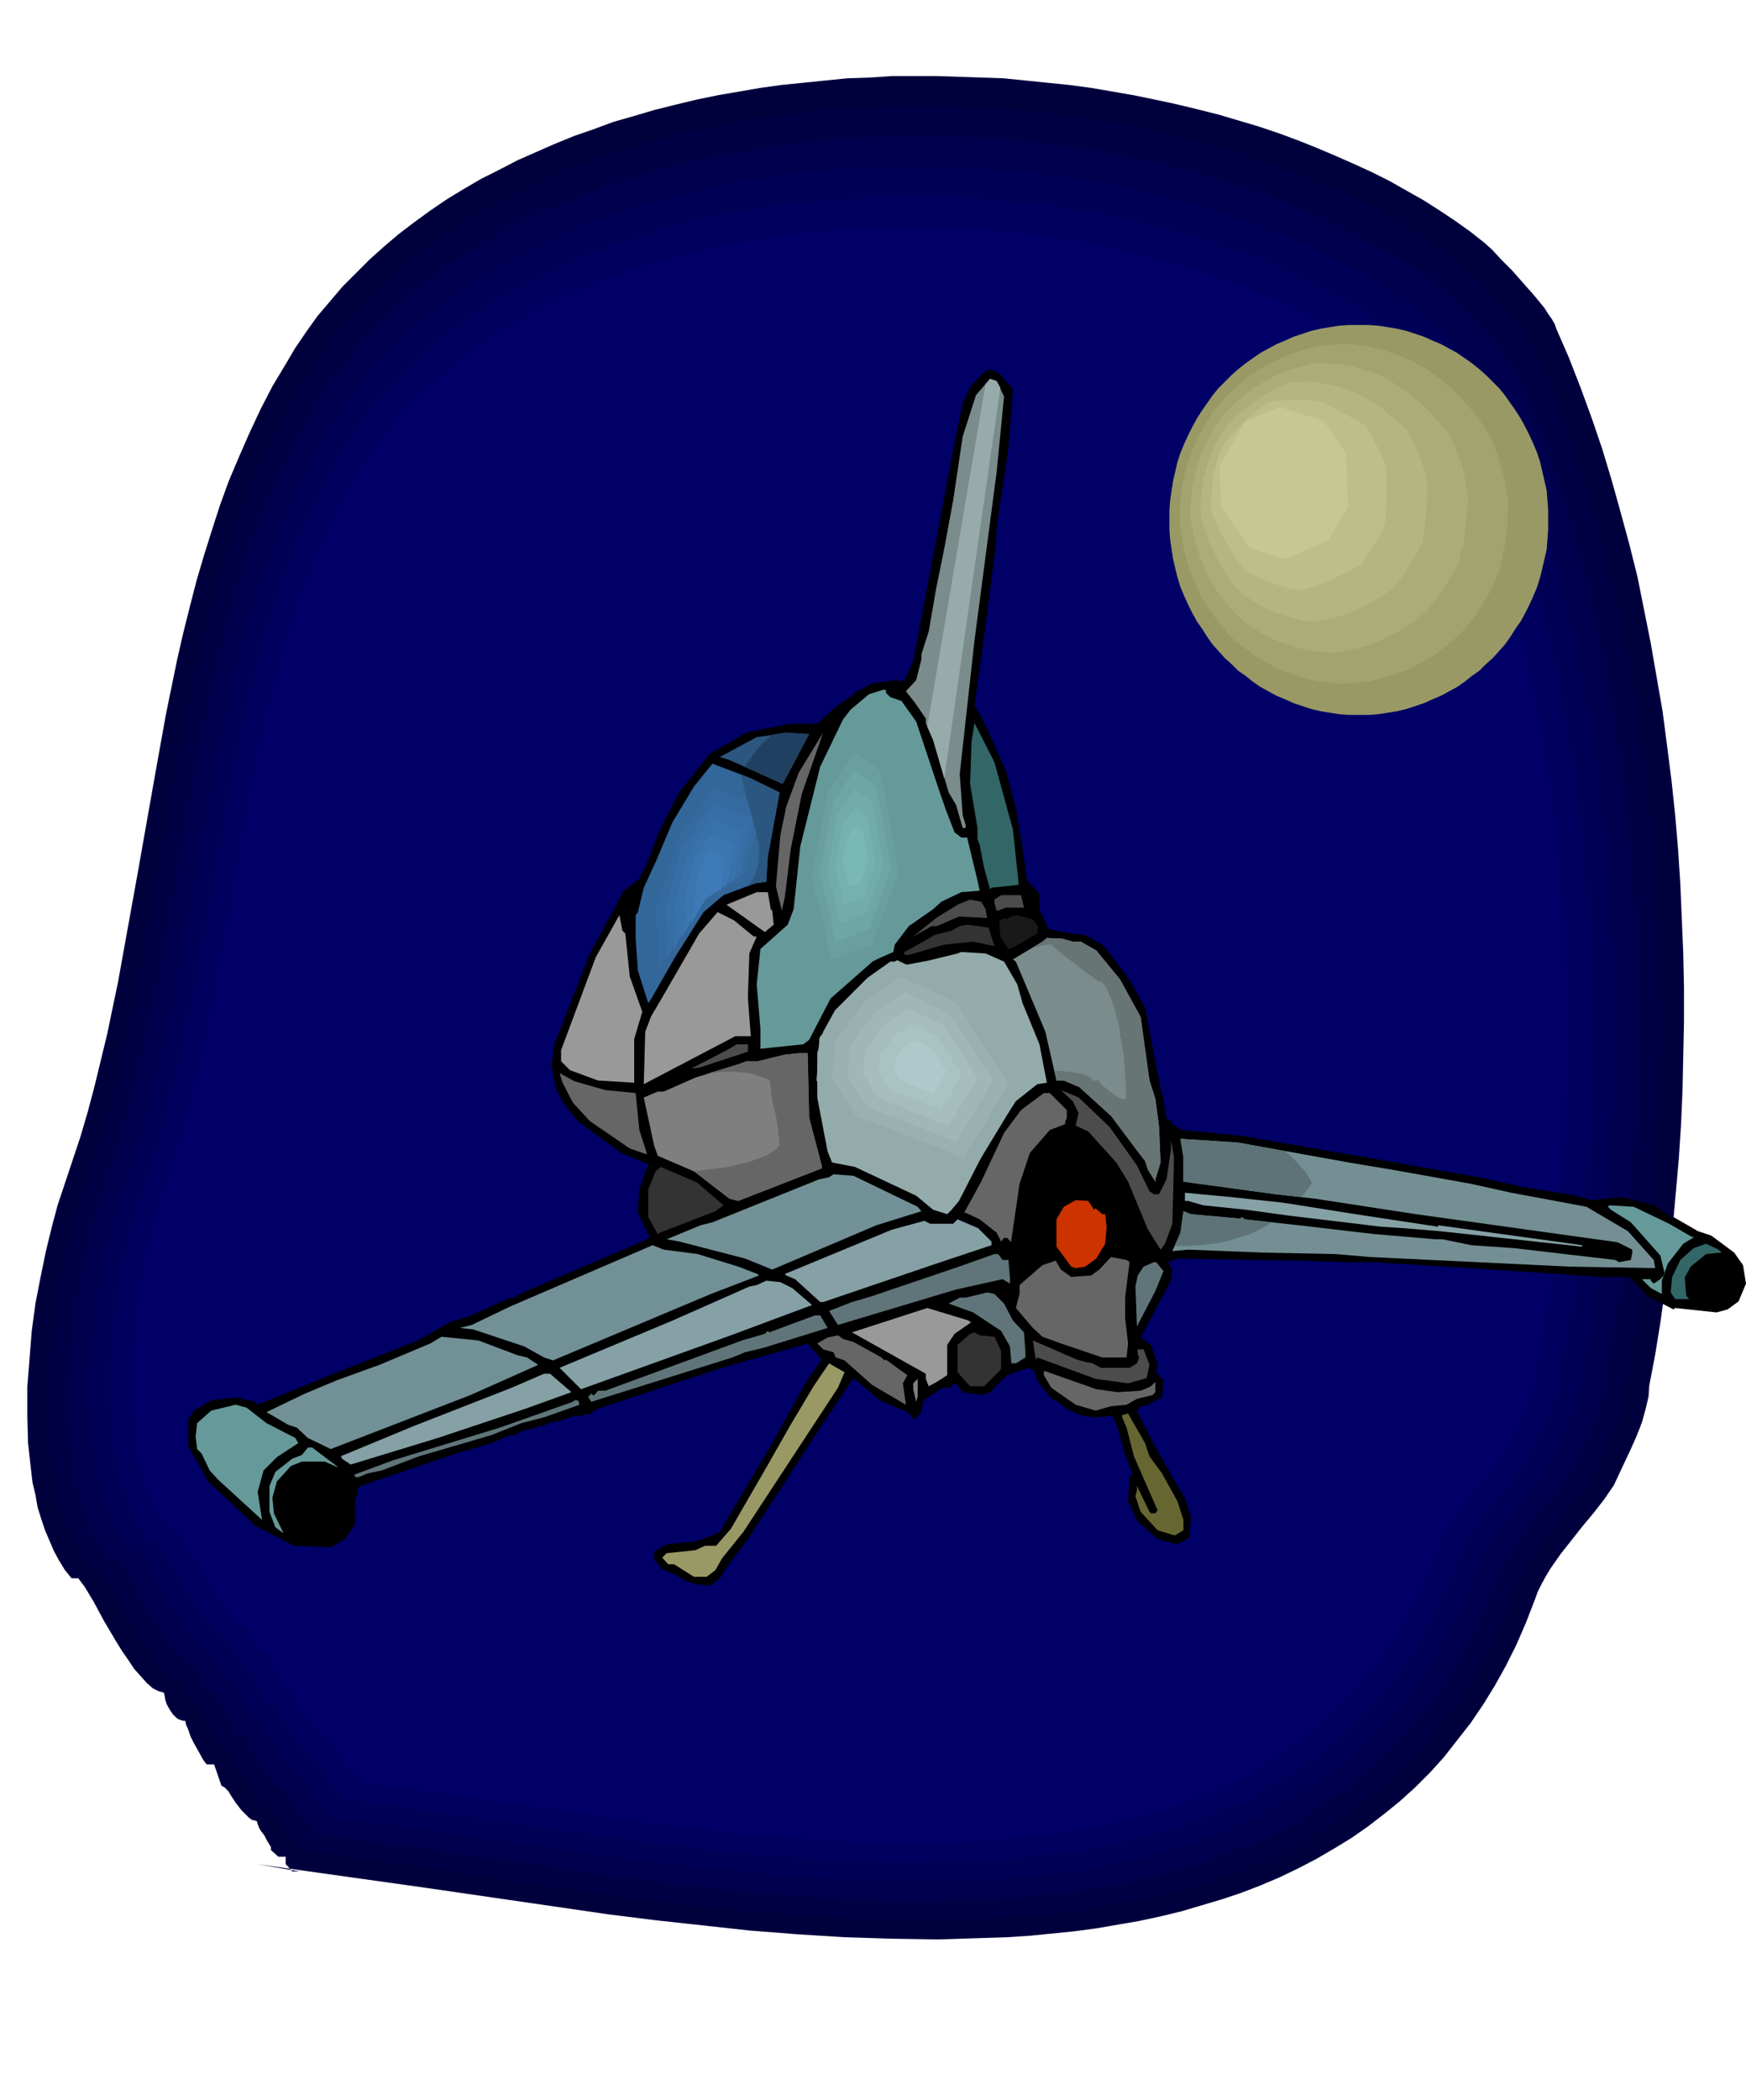
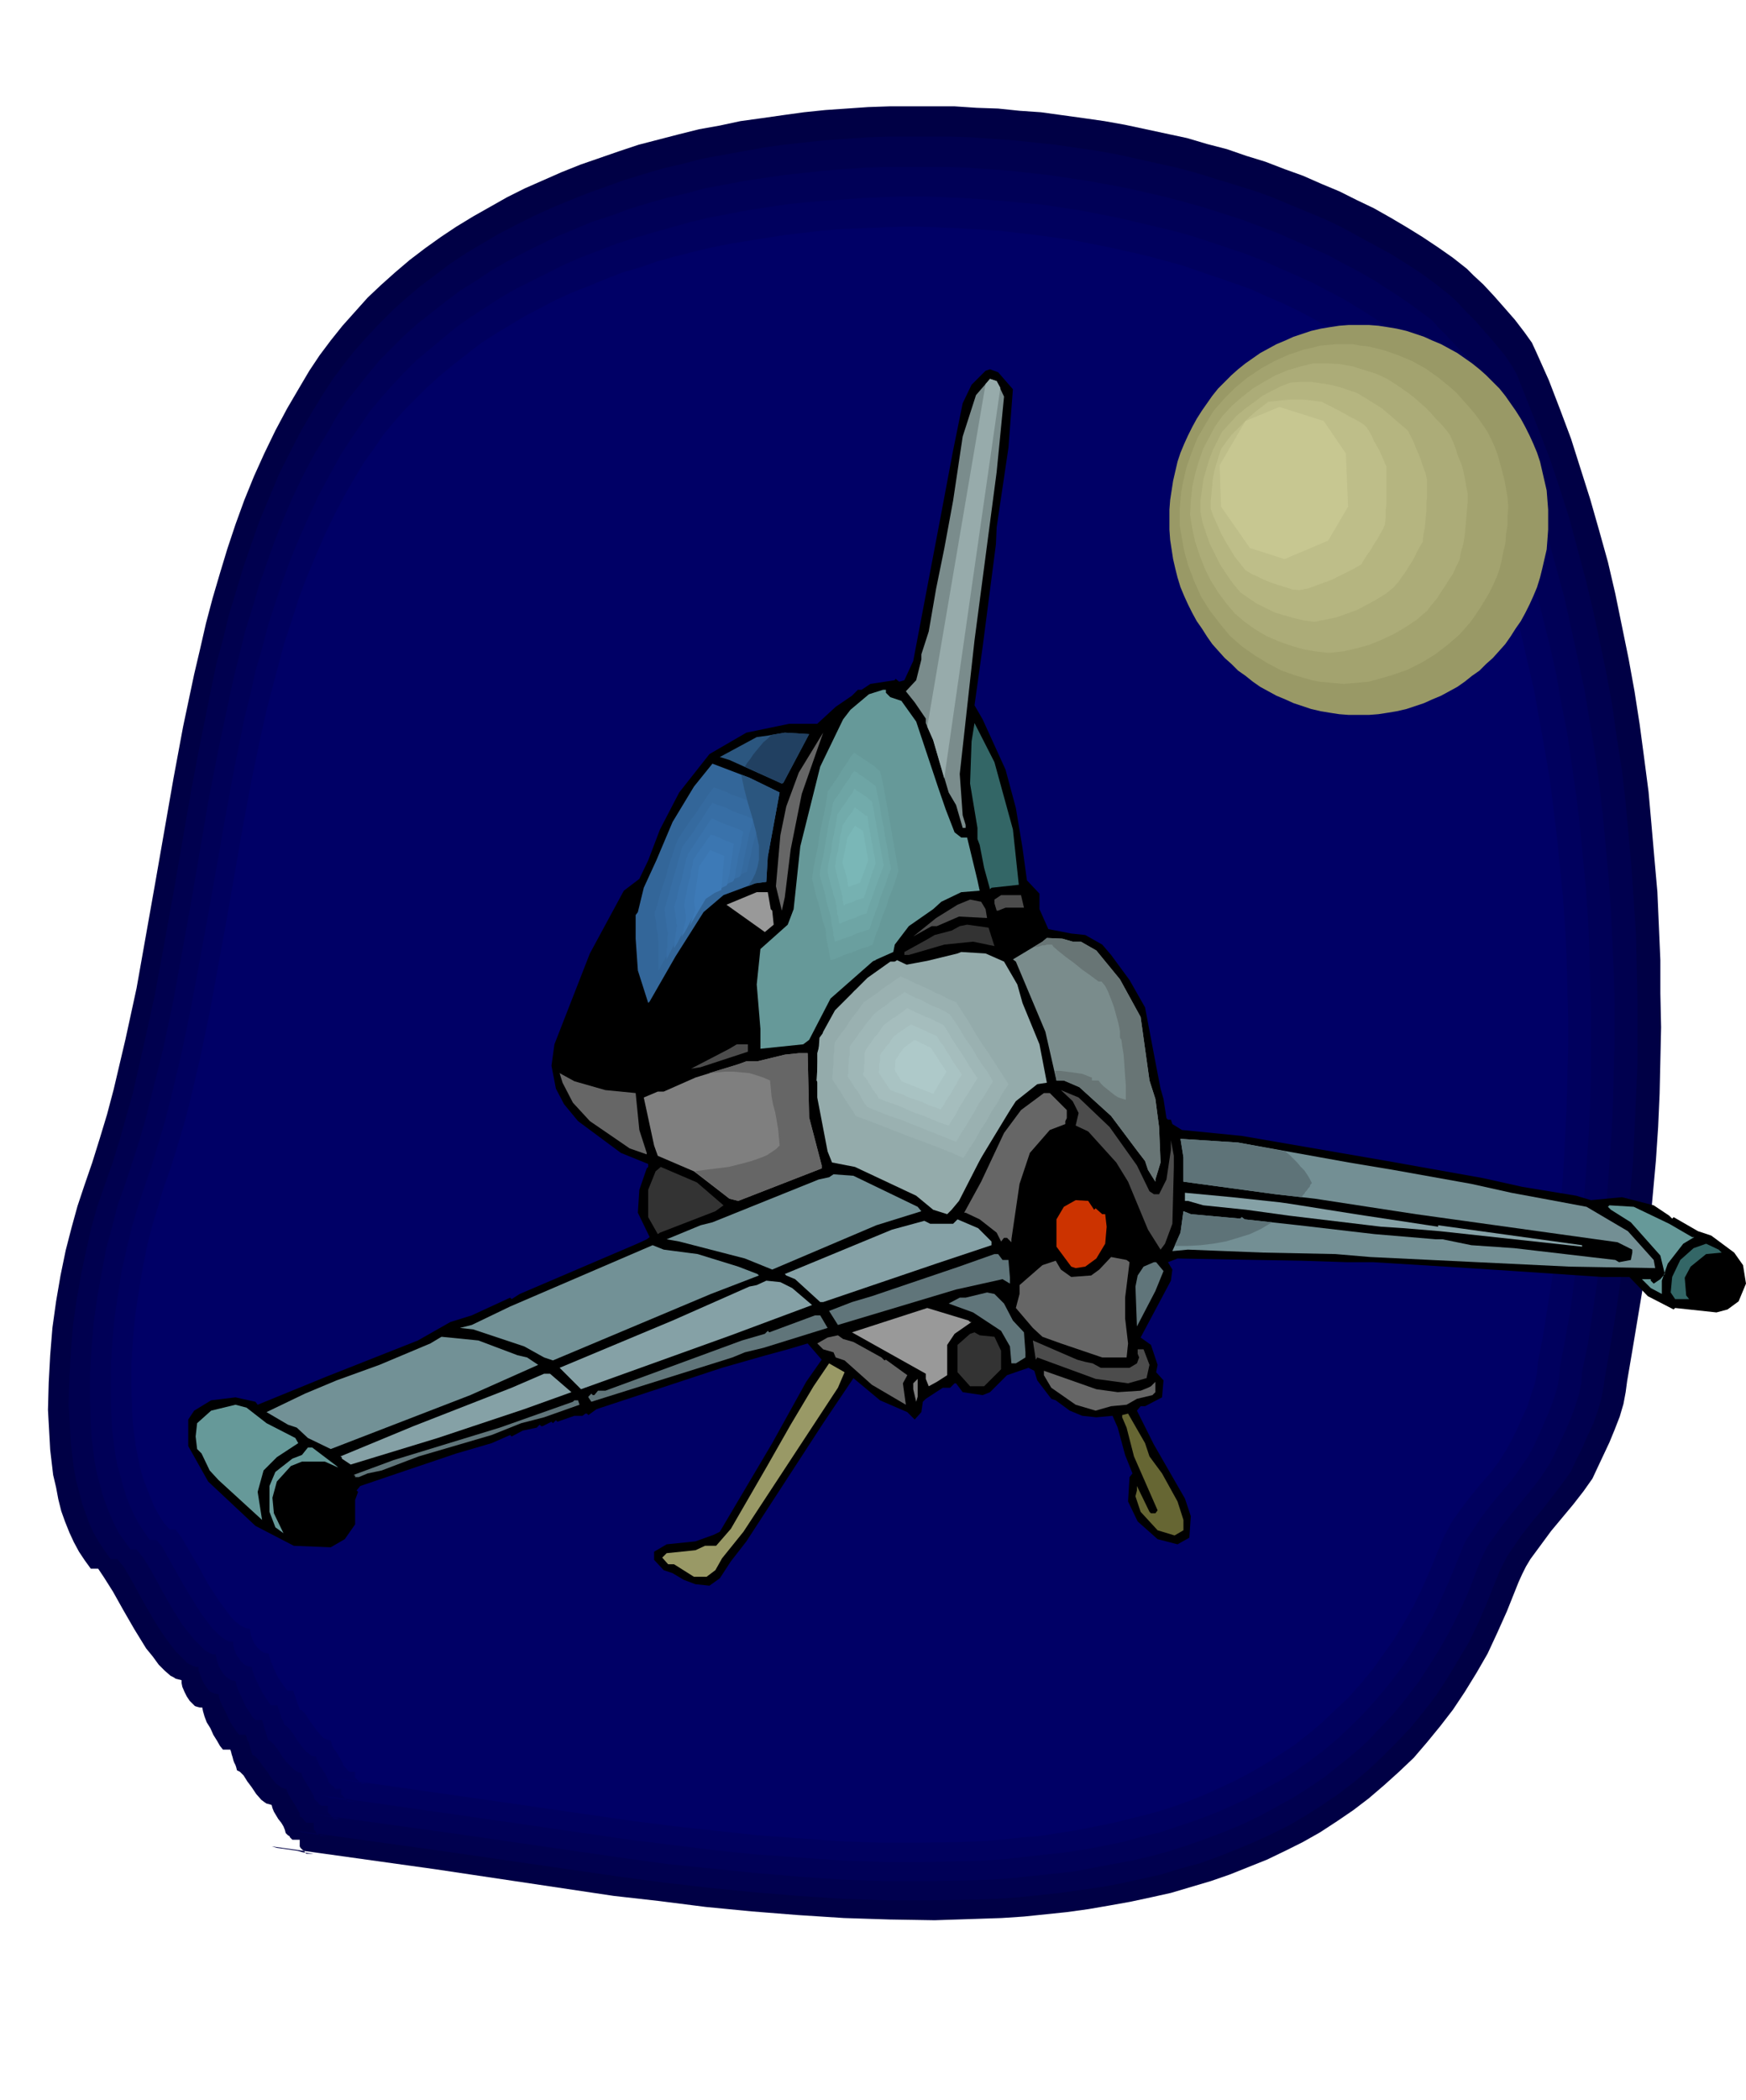
<svg xmlns="http://www.w3.org/2000/svg" width="7.877in" height="9.47in" fill-rule="evenodd" stroke-linecap="round" preserveAspectRatio="none" viewBox="0 0 2365 2843">
  <style>.pen1{stroke:none}.brush7{fill:#000}.brush8{fill:#7a8c8c}.brush9{fill:#699}.brush10{fill:#366}.brush11{fill:#2b567f}.brush12{fill:#666}.brush13{fill:#369}.brush14{fill:#999}.brush15{fill:#4c4c4c}.brush17{fill:#333}.brush18{fill:#94abab}.brush19{fill:#7f7f7f}.brush21{fill:#85a1a6}.brush23{fill:#60757a}.brush25{fill:#996}</style>
-   <path d="m348 2524 228 32 248 36 64 8 64 7 64 7 64 5 64 4 64 2 63 1 62-2 31-1 31-2 30-3 30-3 30-4 29-5 29-5 28-6 29-7 27-8 27-8 27-9 26-10 26-11 25-12 25-13 24-14 23-14 23-16 22-17 21-17 21-19 20-20 19-21 18-23 18-23 17-25 16-26 15-27 14-28 13-30 12-31 4-11 5-10 6-11 6-10 14-20 15-19 15-19 15-18 14-18 13-19 7-15 8-17 8-17 8-18 7-18 5-18 4-17 1-15 8-42 7-43 6-43 6-44 5-45 4-45 4-45 3-46 2-46 1-46 1-47v-47l-1-47-2-47-2-47-3-46-4-47-5-47-6-47-6-46-8-46-8-46-9-45-9-45-11-44-12-44-12-43-13-43-14-41-15-41-16-41-17-39-2-6-4-7-5-7-5-8-14-17-15-17-15-17-15-15-12-13-10-9-19-15-21-15-21-14-22-14-23-13-23-13-24-12-24-11-25-11-26-11-25-10-27-10-27-9-27-8-27-8-28-7-29-7-28-6-29-6-29-5-29-5-30-4-30-3-29-3-30-3-30-1-30-1-30-1h-61l-30 2-30 1-30 3-29 3-30 3-29 4-29 5-29 5-29 6-29 7-28 7-27 8-28 8-27 10-26 9-27 11-25 11-25 11-25 13-24 12-24 14-23 14-22 15-22 16-21 16-20 17-19 17-19 19-18 18-17 20-17 20-15 21-15 22-13 22-18 30-16 31-15 32-14 32-14 33-12 33-11 34-11 35-10 34-9 35-9 36-8 35-15 73-13 72-26 147-26 144-15 72-17 70-9 34-10 34-11 33-11 33-9 27-8 30-8 33-7 34-7 36-5 37-3 38-3 38v38l1 38 2 18 2 18 2 17 4 17 3 17 5 16 5 15 6 14 6 14 7 13 8 13 9 11h9l9 12 12 20 14 26 16 27 8 13 9 13 8 12 9 10 8 9 8 7 4 2 4 2 4 1 3 1 1 4 1 6 2 6 4 7 4 6 5 5 3 2 3 1 3 1h3l1 5 3 7 3 9 4 8 5 9 5 9 4 7 4 5h10l10 29 4 2 5 5 5 8 6 9 7 9 7 7 3 3 4 3 4 1 3 1 1 4 2 5 3 5 4 5 3 6 3 5 3 5v4l10 9h10v10l9 10h10l-58-10z" class="pen1" style="fill:#00003d" />
  <path d="m368 2500 222 31 241 36 62 7 63 8 62 6 63 5 62 4 62 2 61 1 61-2 30-1 30-2 29-3 29-3 29-4 29-5 28-5 28-6 27-6 27-8 27-8 26-9 25-10 25-10 25-12 24-12 23-13 23-15 22-15 21-16 21-18 20-18 20-19 18-21 18-22 17-22 16-24 16-26 15-26 13-28 13-29 12-30 4-10 5-11 5-10 6-10 14-19 14-19 15-18 15-18 14-18 12-17 7-15 8-17 8-17 7-17 7-18 5-17 3-16 2-15 7-41 7-42 7-42 5-43 5-43 4-44 4-44 3-45 2-45 1-45 1-45-1-46v-45l-2-46-2-46-4-45-4-46-4-45-6-46-6-45-7-45-8-44-9-44-9-44-10-43-12-43-12-42-13-41-13-41-15-40-15-39-17-38-6-13-10-14-13-17-14-16-15-17-14-15-13-12-9-9-19-15-20-14-21-14-21-13-22-13-23-13-23-11-24-12-24-10-25-11-25-9-26-10-26-8-26-9-27-7-27-8-28-6-28-6-28-6-28-5-28-4-29-4-29-4-29-2-29-3-29-1-30-2h-88l-29 1-29 2-29 2-29 3-29 4-28 4-29 4-28 6-28 5-28 7-27 7-27 7-27 9-26 9-26 9-25 10-25 11-25 11-24 12-23 13-23 13-23 14-21 14-21 15-21 16-20 17-19 17-18 17-17 19-17 19-16 20-15 20-14 21-13 22-17 29-16 30-15 31-14 31-13 32-12 33-11 33-10 33-10 34-9 34-8 35-8 34-15 71-13 70-25 143-25 141-15 69-16 68-9 34-10 33-10 32-11 32-9 27-8 29-8 31-7 34-6 35-5 36-3 37-2 37-1 37 2 36 1 18 2 17 2 17 4 17 3 16 4 16 5 14 6 15 6 13 7 13 8 12 8 11h10l8 12 12 19 14 25 15 26 8 13 8 13 9 11 8 11 8 8 8 7 4 2 3 2 4 1 4 1v4l1 5 3 7 3 6 4 6 5 5 2 2 3 1 4 1h3l1 5 2 7 3 8 5 8 4 9 5 8 4 7 4 5h10l1 3 1 4 1 3 1 4 1 3 2 4 1 3 1 4 4 2 5 5 5 8 6 8 6 9 7 8 4 3 3 2 4 1 3 1 1 4 2 5 3 5 3 5 4 5 3 5 2 5 1 4 1 1 1 1 1 1 2 1 1 2 1 1 1 1 1 1h10v9l1 2 1 1 1 1 1 1 2 1 1 2 1 1 1 1h10l-8-1-7-1-7-2-7-1-7-1-7-1-7-1-7-2z" class="pen1" style="fill:#000045" />
  <path d="m388 2477 216 30 235 34 60 8 61 7 60 6 61 5 61 4 60 2h60l59-1 29-1 29-2 29-3 28-3 28-4 28-4 27-5 27-6 27-6 26-8 26-7 25-9 25-10 24-10 24-11 24-12 22-13 22-14 22-15 21-16 20-17 19-18 19-19 18-19 18-22 17-22 15-23 15-25 15-25 13-27 12-28 12-30 4-10 5-10 5-10 6-9 13-19 14-18 15-18 14-18 13-17 12-17 7-15 8-16 7-16 8-17 6-17 5-17 3-16 2-14 7-40 7-41 6-41 5-41 5-43 4-42 4-43 2-43 2-44 2-44v-88l-1-45-1-44-3-45-3-44-4-45-4-44-5-44-7-44-6-43-8-44-9-43-9-42-10-42-11-41-11-41-13-41-13-39-15-39-15-38-15-38-6-11-10-15-13-16-14-16-14-16-14-14-12-13-9-8-19-15-19-14-20-13-21-13-22-12-22-12-22-12-23-11-24-10-24-10-24-10-25-9-26-8-26-8-26-8-26-7-27-6-27-6-27-6-28-5-28-4-27-4-29-3-28-3-28-2-28-2-29-1h-85l-29 1-28 2-29 2-28 3-28 3-28 4-27 5-28 5-27 5-27 7-26 6-27 8-26 8-25 9-25 9-25 10-24 10-24 11-24 12-23 12-22 13-22 13-21 14-20 15-20 15-19 16-19 17-17 17-17 18-17 19-15 19-15 20-13 20-13 21-17 29-15 29-15 30-13 31-13 31-11 31-11 32-10 33-10 33-8 33-9 33-7 34-14 69-13 68-24 139-25 137-15 68-15 66-9 32-9 32-10 32-11 31-9 26-8 28-7 31-7 33-6 34-5 35-3 36-2 36-1 36 2 35 1 17 2 17 2 17 3 16 4 15 4 16 5 14 5 14 6 13 7 12 8 12 8 11h9l9 11 11 19 13 24 15 26 8 13 8 12 8 11 8 10 8 8 7 7 4 2 4 2 3 1h4v5l2 5 2 6 3 6 4 6 4 5 6 3 6 1 1 5 2 6 4 8 4 8 4 9 5 8 4 6 4 5h9l1 3 1 4 2 3 1 4 1 3 1 4 1 3 1 3 4 2 5 6 5 7 6 8 6 9 6 7 4 3 3 2 4 2h3l1 4 2 4 3 5 3 5 4 6 2 4 3 5v4l1 1 2 1 1 1 1 1 1 2 1 1 1 1 1 1h10v9l1 1 1 1 1 2 1 1 1 1 2 1 1 1 1 1h9l-7-1-7-1-7-1-7-1-6-1-7-2-7-1-7-1z" class="pen1" style="fill:#00004f" />
  <path d="m408 2454 210 29 228 33 59 8 59 6 59 6 59 5 59 4 58 2h58l58-1 28-1 28-2 28-3 28-3 27-3 27-5 26-5 27-5 26-6 25-7 25-8 25-9 24-9 24-10 23-11 22-12 22-12 22-14 21-14 20-16 20-16 19-17 18-19 18-19 17-21 16-21 15-23 15-24 14-25 13-26 12-27 11-29 4-10 4-9 5-10 6-9 13-18 14-18 14-17 14-17 13-17 11-17 7-14 7-15 8-17 7-16 6-17 5-16 3-15 1-15 8-38 6-40 6-40 5-40 5-41 4-41 3-42 3-42 2-43 1-42 1-43v-43l-1-44-2-43-2-43-3-43-4-43-4-43-5-43-6-43-7-42-7-42-9-42-9-41-9-41-11-40-11-40-12-39-13-39-14-37-15-37-15-37-6-11-9-14-13-16-13-16-15-15-13-14-12-12-8-9-19-14-18-13-20-13-20-13-21-12-21-11-22-12-23-10-23-10-23-10-24-9-24-9-25-8-25-8-25-7-26-7-26-6-26-6-27-5-27-5-27-4-27-4-27-3-27-3-28-2-28-2-27-1h-83l-28 1-28 2-27 2-27 3-28 3-27 4-27 4-26 5-27 5-26 7-26 6-25 7-26 8-24 9-25 8-24 10-24 10-23 11-22 11-23 12-21 12-21 14-21 13-20 15-19 15-19 15-18 16-17 17-17 17-15 18-15 19-15 19-13 20-12 21-17 28-15 28-14 29-13 30-12 30-11 31-11 31-9 31-10 32-8 33-8 32-7 33-14 66-13 67-23 135-24 133-14 66-16 64-8 32-9 31-10 31-10 30-9 25-7 28-8 29-6 32-6 33-5 35-3 35-2 35v35l1 34 1 17 2 16 2 16 3 16 4 15 4 15 5 14 5 13 6 13 6 12 8 11 8 11h8l9 11 11 18 13 24 14 25 15 24 16 20 8 8 7 7 4 2 3 2 4 1h3l1 4 1 5 2 6 3 6 4 6 4 4 6 4 6 1 1 4 2 7 3 7 4 8 4 9 5 7 4 7 4 4h9l1 3 1 4 1 3 1 3 1 4 1 3 1 3 1 4 4 2 5 5 5 7 5 8 6 8 7 7 3 3 3 2 4 2h3l1 4 2 4 3 5 3 5 3 5 3 5 2 4 1 4 1 1 1 1 1 1 1 1 1 1 1 2 2 1 1 1h9v9l1 1 1 1 1 1 1 1 1 1 1 1 1 1 1 2h9l-6-2-7-1-7-1-6-1-7-1-7-1-6-1-7-1z" class="pen1" style="fill:#000057" />
  <path d="m428 2430 204 29 221 32 57 7 57 7 58 6 57 4 57 4 57 2h57l55-1 28-1 27-2 27-3 27-3 27-3 26-4 26-5 25-5 25-7 25-6 24-8 24-8 24-9 23-10 22-10 22-12 22-12 21-13 20-14 20-15 19-16 18-17 18-18 17-19 16-19 16-21 15-22 14-24 14-24 12-25 12-27 11-27 4-10 4-10 5-9 6-9 12-18 13-17 14-17 14-16 12-17 11-16 7-13 7-15 7-16 7-16 6-16 5-16 3-15 1-14 7-37 7-39 5-38 6-40 4-39 4-41 3-40 3-41 2-41 1-42v-83l-1-42-1-42-2-42-3-42-4-42-4-42-5-41-6-42-6-41-8-41-7-40-9-40-10-40-10-39-11-39-12-38-12-37-14-37-14-36-15-35-5-11-10-14-12-15-13-15-14-15-13-14-11-11-8-9-18-13-19-13-19-13-19-12-20-12-21-11-21-11-22-10-23-10-22-10-23-9-24-8-24-8-24-8-25-7-25-6-51-12-51-10-53-8-53-5-27-2-27-2-27-1-26-1h-27l-27 1-27 1-27 2-27 2-26 2-27 3-26 4-26 4-26 5-26 5-25 6-25 7-25 7-24 7-25 8-23 9-24 9-23 10-22 11-22 11-22 11-21 12-20 13-20 13-20 14-18 15-18 15-18 15-17 17-16 17-15 17-15 18-13 19-13 19-13 20-15 27-15 28-13 28-13 29-12 29-11 30-10 30-10 31-8 31-9 31-7 32-8 32-13 64-12 65-23 131-24 130-13 63-15 63-8 31-9 30-9 30-10 29-8 24-8 27-7 29-7 31-5 32-5 33-3 34-2 34v34l1 33 1 17 2 16 2 15 3 16 4 14 4 15 4 13 5 13 6 13 6 11 7 11 8 11h9l8 10 10 18 13 23 14 24 15 24 15 20 8 8 7 6 7 4 7 1v4l1 5 2 6 3 5 4 6 4 4 5 3 6 1 1 5 2 6 3 7 4 8 4 8 5 8 4 6 3 4h9l1 4 1 3 1 3 1 3 1 4 2 3 1 3 1 3 3 2 5 5 5 7 5 8 6 8 6 7 3 2 3 3 4 1h3l1 4 2 4 2 5 4 5 3 5 2 4 2 4 1 4 1 1 1 1 1 1 1 1 2 1 1 1 1 2 1 1h8v8l2 1 1 1 1 2 1 1 1 1 1 1 1 1 1 1h9l-7-1-6-1-7-1-6-1-7-1-6-2-7-1-6-1z" class="pen1" style="fill:#00005e" />
  <path d="m448 2407 197 28 215 31 56 7 55 6 56 6 56 4 55 4 55 2h55l54-1 27-1 26-2 27-3 26-2 25-4 26-4 25-5 25-5 24-6 24-6 24-7 23-8 23-9 22-10 22-10 21-11 21-12 20-13 20-13 19-15 18-15 18-17 18-17 16-18 16-19 15-21 15-21 14-23 13-23 12-25 11-25 11-27 4-10 4-9 5-9 5-9 12-17 13-17 13-16 14-16 12-16 10-16 7-13 7-14 7-16 7-15 5-16 5-15 3-15 1-13 7-36 6-38 6-37 5-38 4-39 4-39 3-39 2-40 2-40 1-40 1-41v-40l-1-41-1-41-2-40-3-41-4-41-4-40-5-41-5-40-7-40-7-39-7-39-9-39-9-39-10-38-11-37-11-37-12-36-13-36-14-35-15-34-5-11-9-13-12-15-13-15-13-14-13-14-11-11-8-8-17-13-18-13-18-12-19-12-20-11-20-11-21-11-21-10-21-9-22-10-23-8-23-8-47-16-48-13-49-11-50-10-51-7-52-6-52-3-52-2h-26l-26 1-26 1-26 1-26 2-26 3-26 3-25 4-25 4-25 4-25 5-25 6-24 6-25 7-23 8-24 7-23 9-22 9-23 9-22 10-21 11-21 11-20 12-20 12-20 13-18 14-18 14-18 15-17 15-16 16-16 16-15 17-14 17-13 19-13 18-12 20-15 26-14 27-13 27-12 28-12 29-11 29-9 29-10 30-8 30-8 30-8 31-7 31-13 62-12 64-22 126-23 126-13 62-14 60-8 30-9 30-9 29-10 28-7 24-8 26-7 28-6 30-5 31-5 32-3 33-2 33v33l1 32 1 16 2 16 2 15 3 14 3 15 4 14 5 13 5 13 5 12 6 11 7 11 8 9h8l8 11 10 17 13 22 13 24 15 23 14 19 7 8 8 6 6 3 7 2v3l1 5 2 6 3 6 4 5 4 4 5 3 6 1 1 4 2 6 3 8 3 7 4 8 5 7 4 6 3 4h8l9 26 3 1 5 5 4 7 6 8 5 7 6 7 3 3 4 2 3 1 3 1 1 3 1 4 3 5 3 4 3 5 3 5 2 4 1 3 8 9h8v8l9 8h8l-50-8z" class="pen1" style="fill:#006" />
  <path d="m1372 527-6 79-16 108-1 23-18 139-11 79 11 19 31 68 14 52 9 54 6 44 17 18v21l12 27 31 6 19 2 23 13 12 14 25 34 21 37 15 79 6 31 4 14 4 26 2 2h4l2 6 13 8 81 8 197 34 129 23 54 12 73 12 20 6 42-4 43 11 21 14 4 4 2-2 33 19 18 6 31 23 12 17 4 25-10 24-15 11-15 4-56-6-2 2-35-18-25-26h-37l-119-8-93-6-98-6h-35l-62-2-58-1-110-2-13 5 6 10-2 15-41 77 14 10 9 27-2 10 10 11-2 23-23 12h-6l-5 6 23 46 42 73 8 24-2 29-16 9-27-7-27-24-13-27 2-33 4-5-10-25-10-37-7-16-22 2-19-2-17-7-19-14-6-2-19-25-4-13-8-4-29 10-23 23-10 4-27-4-9-12h-2l-6 6h-10l-23 15-4 4-2 14-9 10-10-10-37-16-36-30-41 61-104 160-21 27-15 23-14 10-19-2-16-6-15-9-12-4-13-14v-11l17-10 39-4 25-9 8-4 71-120 46-83 21-30-19-22-27 8-33 9-56 16-170 56-11 8-2-2h-2l-4 3h-11l-23 8-2-2-4 4-2-2-12 6h-2l-2-2-4 4-19 4-15 8-2-2-25 11-48 14-74 25-56 19-5 6 2 2-4 11v33l-14 20-19 11-50-2-52-27-64-60-27-48v-36l8-12 23-14 33-4 27 6 3 4 93-38 124-49 44-25 29-9 52-24 2 2 11-7 159-68 13-6 4-3-16-33 2-31 10-29 2-2v-4l-37-15-58-43-19-23-11-21-6-31 4-29 48-123 46-85 21-16 12-25 16-42 26-50 41-52 50-29 58-12h38l25-23 22-15 8-8h5l12-8 33-5 1-2 5 4 7-2 12-26 38-200 16-85 13-64 12-25 19-19 6-2 11 4 20 23z" class="pen1 brush7" />
  <path d="m1360 537-10 102-30 228-20 181 4 56 4 13v4h-4l-9-31-10-17-21-71-10-23v-6l-15-22-12-15 14-15 7-28v-7l10-31 10-58 11-54 12-65 13-87 18-56 19-22 9 3 10 21z" class="pen1 brush8" />
  <path d="m1200 938 6 6 15 5 20 28 30 90 10 29 12 31 9 7h8l14 58 3 14-25 2-27 13-11 10-33 23-19 25-2 10-27 12-58 51-29 56-8 6-58 6v-27l-5-60 5-48 37-33 8-21 9-85 10-40 17-68 31-64 10-13 25-21 19-6h4v4z" class="pen1 brush9" />
  <path d="m1372 1123 8 75-37 4-2 2-8-29-6-31-3-8v-15l-10-60 2-57 4-25 27 53 25 91z" class="pen1 brush10" />
  <path d="m1061 1060-2 1-71-32-13-4 50-27 15-2 23-4 33 2-35 66z" class="pen1 brush11" />
  <path d="m1071 1150-8 65-4 18-8-33 6-69 8-39 17-46 33-54-29 83-15 75z" class="pen1 brush12" />
  <path d="m1056 1073-16 87-2 34-15 2-43 16-27 23-38 60-35 61-2 2-14-44-3-43v-32l3-4 8-33 17-37 22-52 29-48 25-31 50 19 41 20z" class="pen1 brush13" />
  <path d="m1044 1231 2 2 2 19-12 10-52-37 41-17h15l4 23z" class="pen1 brush14" />
  <path d="M1387 1229h-25l-10 4h-2l-3-10v-5l9-6h27l4 17zm-52 2 2 12-38-2-30 13h-7l-25 14 31-25 29-18 17-7 15 3 6 10z" class="pen1 brush15" />
-   <path d="m847 1264 6 58 17 48-11 37v59l-49-3-38-14-12-12v-15l47-126 32-57 4 21 4 4zm174 4h4l-10 23-2 60 4 52h-21l-124 65 2-71 8-21 13-22 52-90 25-29 22 11 27 22z" class="pen1 brush14" />
-   <path d="m1406 1254-1 10-33 19-6 2-10-15-2-10v-14l8-3 2 2 4-4 10-2 21 6 7 9z" class="pen1" style="fill:#191919" />
  <path d="m1347 1281-29-6-39 4-48 14h-6v-4l29-16 12-7 23-6 11-6 10-2 29 4 8 25z" class="pen1 brush17" />
  <path d="M1453 1275h11l21 12 32 39 28 51 12 86 8 25 5 38 2 48-7 23v3l-10-16-4-12-10-13-36-48-43-39-21-9h-10l-15-66-40-95-4-3 40-24 6-5 21 1 14 4z" class="pen1 brush8" />
  <path d="m1360 1302 18 31 7 25 23 56 10 52-13 2-29 23-33 49-44 86-10 12-6 6-19-6-23-19-83-39-31-6-6-15-14-73v-60l8-29 16-29 44-44 31-22h7v2l5 4 38-7 41-10 5-2 33 2 25 11z" class="pen1 brush18" />
  <path d="m1013 1424-64 21-13 2 52-27 10-6h15v10z" class="pen1 brush15" />
  <path d="m1096 1513 17 65v4l-113 44-12-3-48-37-49-21-5-14-14-65 19-8h8l43-19 58-18 11-4h15l37-9 19-2h12l2 87z" class="pen1 brush19" />
  <path d="m820 1476 41 4 5 50 10 31v2l-23-8-54-37-23-25-14-27-4-13 20 11 42 12z" class="pen1 brush12" />
  <path d="m1503 1526 37 52 17 35 6 4h7l10-20 6-40v-13l4 21v15l-2 77-10 27-6 8-17-27-27-65-16-26-38-42-17-8 4-17-8-16-16-15 24 10 42 40z" class="pen1 brush15" />
  <path d="M1445 1503v11l-2 4v4l-21 8-27 31-14 42-11 75v4l-6-6h-4l-4 5-6-12-23-18-19-9h-2l23-42 31-66 23-31 31-23h8l23 23z" class="pen1 brush12" />
  <path d="m1507 1588 17 35 10 23 19 42 6 6v4l-16 4-17-10h-6l-6-6-5 4 3-17-2-29-15-19-21-12h-27l-16 12-13 23v38l4 8-23 12-18 15 4-62 10-56 11-34 10-16 20-15 5-2 21 4 45 48z" class="pen1 brush7" />
  <path d="m1827 1574 60 10 106 19 54 12 54 10 48 9 56 33 35 39 2 11-116-2-270-13-47-4-98-2-102-4-21 2 11-25 4-29 10 4 67 6 2-2 4 3 73 8 103 12 83 7h9l39 8 58 4 137 16 5 3 16-3 2-10v-4l-20-10-273-38-137-21-53-6-125-17v-33l-4-25 78 5 150 27z" class="pen1" style="fill:#738f94" />
  <path d="m980 1632-11 8-75 29-3 2-13-23v-37l10-25 7-6 49 21 36 31z" class="pen1 brush17" />
  <path d="m1734 1628 14 2 88 14 112 17v-2l195 27v2l-193-21-48-4-31-2-125-15-58-8-58-6-21-6h-4v-11l64 6 65 7z" class="pen1 brush21" />
  <path d="m1482 1638 2-2 9 8h4l2 17-2 23-12 20-15 11-13 2-6-2-20-27v-37l10-17 16-9 17 1 8 12z" class="pen1" style="fill:#c30" />
  <path d="m2261 1657 31 18h3l-15 9-21 27-8 23v18l-15-8-12-12h12v2l4 4 9-6 6-7-6-25-40-45-27-17-4-4 2-2 33 2 48 23z" class="pen1 brush9" />
  <path d="m2332 1696-21 2-21 17-8 15 2 24 4 5h-19l-6-9 2-21 11-23 18-16 17-6 17 8 4 4z" class="pen1 brush10" />
  <path d="m1530 1709-6 48v28l4 34-2 19h-33l-56-19-25-9-13-12-23-27 5-19v-12l31-27 18-6 7 12 14 10 27-2 11-8 16-17 21 4 4 3z" class="pen1 brush12" />
  <path d="m1576 1721-11 27-25 48-2-54 3-15 8-12 14-6h3l10 12z" class="pen1 brush23" />
  <path d="M2353 1729v13l-5 12-12 8-15 1h-12l-8-4-7-11 1-18 8-9 15-12 31 4 4 16z" class="pen1 brush7" />
  <path d="m1360 1765 12 23 15 16 2 27v7l-13 8h-6l-2-23-12-21-38-25-33-12 15-8h8l29-7 10 2 13 13z" class="pen1 brush23" />
  <path d="M1314 1790h2l-23 16-10 15v41l-14 9-11 6-4-10v-7l-100-56 102-33 56 17 2 2z" class="pen1 brush14" />
  <path d="m1347 1810 9 19v25l-23 23h-19l-17-19v-37l17-15 6-2 7 4 20 2z" class="pen1 brush17" />
  <path d="m1156 1817 38 21 4 4 2-1 29 21-6 11 4 29-46-27-37-33-12-4-3-7-14-4-8-8 14-8 14-3 7 5 14 4z" class="pen1 brush12" />
  <path d="m701 1835 13 3 15 10-92 41-189 73-31-15-15-14-12-4-29-17 52-25 43-18 58-21 69-29 15-9 50 5 53 20zm244-137 55 17 26 10 2 2-65 25-214 90-12-4-27-15-69-23-18-2 16-4 52-25 193-83 15 6 46 6zm298-64 5 6-61 19-141 60-37-15-89-23-17-3 46-19 16-4 144-58 14-3 6-4 27 2 87 42z" class="pen1" style="fill:#729196" />
  <path d="m1470 1844 10 2 11 6h39l10-6 3-8-2-5v-6h8l8 21-4 18-25 7-44-6-79-29-2 3-4-26 60 26 11 3z" class="pen1 brush15" />
  <path d="m1135 1879-128 195-29 36-9 16-12 9h-17l-27-17h-8l-8-9 6-6 39-4 13-6h15l20-23 48-83 33-58 31-52 21-31 21 12-9 21z" class="pen1 brush25" />
  <path d="m1514 1885 31-2 10-4 4-2 6-6v14l-4 4-21 5-14 8-21 2-21 6-27-8-33-23-10-17v-6l71 25 29 4z" class="pen1 brush12" />
  <path d="m774 1885-64 23-117 39-118 36-12-8v-2l-2-1 99-41 133-52 44-19h8l29 25zm299-141 27 23-110 41-203 73-29-29 153-64 104-46 10-2 13-6 19 2 16 8zm270-63v5l-75 25-153 52h-4l-34-31-12-5-2-2 145-60 44-12 8 4h31l6-6 28 12 18 18z" class="pen1 brush21" />
  <path d="m1241 1898-4-17v-8l6-6v24l-2 7z" class="pen1 brush19" />
  <path d="m785 1902-48 17-31 8-40 16-99 29-50 19-19 4-12 5h-5v-2l-2-1 54-20 144-44 99-35 2-2h5l2 6zm336-104-87 27-25 6-17 7-191 60-4-6v-1l4-4 2 2h2l5-6h10l185-68 31-9 4-4 2 2 62-23h7l10 17zm237-92h8l2 24v8l-10-6-63 14-160 48-12-19 31-12 27-8 118-40 48-17h5l6 8z" class="pen1 brush23" />
  <path d="m361 1927 39 20 4 7-29 19-18 18-8 29 6 38-59-54-12-13-11-23-6-6-2-17 2-18 19-17 33-8 15 4 27 21z" class="pen1 brush9" />
  <path d="m1557 1972 17 23 21 38 8 25v14l-12 7-23-7-23-25-7-21 2-8v-6l17 35 2 2h6l3-4-32-73-10-39-6-14v-3l8-2 23 40 6 18z" class="pen1" style="fill:#663" />
  <path d="m456 1985 2 2-18-8h-31l-15 6-19 21-6 22 2 21 13 27-11-8-8-21v-35l8-19 23-18 13-5 8-10h6l33 25z" class="pen1 brush9" />
  <path d="m463 2006 8 31v19l-10 16-19 13h-21l-8-1-17-14-14-27v-17l8-20 15-11 12-4 29 4 17 11z" class="pen1 brush7" />
  <path d="m1110 1275-21-80 26-138 42-63 41 29 30 160-42 117-67 25-9-50z" class="pen1 brush9" />
-   <path d="m1118 1257-3-8-2-8-2-9-2-8-3-9-2-8-2-9-2-8 2-15 3-15 3-14 2-15 3-15 3-14 3-15 2-15 5-7 4-6 5-7 4-7 4-6 5-7 4-7 5-6 4 3 5 3 4 3 5 3 4 3 5 3 4 4 4 3 4 17 3 17 3 16 3 17 3 17 3 17 3 17 3 17-4 13-4 12-5 12-4 13-5 12-4 13-5 12-4 13-7 3-7 2-8 3-7 3-7 2-7 3-7 3-7 2-1-5-1-5-1-6-1-5-1-5-1-6v-5l-1-6z" class="pen1" style="fill:#6a9f9f" />
+   <path d="m1118 1257-3-8-2-8-2-9-2-8-3-9-2-8-2-9-2-8 2-15 3-15 3-14 2-15 3-15 3-14 3-15 2-15 5-7 4-6 5-7 4-7 4-6 5-7 4-7 5-6 4 3 5 3 4 3 5 3 4 3 5 3 4 4 4 3 4 17 3 17 3 16 3 17 3 17 3 17 3 17 3 17-4 13-4 12-5 12-4 13-5 12-4 13-5 12-4 13-7 3-7 2-8 3-7 3-7 2-7 3-7 3-7 2-1-5-1-5-1-6-1-5-1-5-1-6v-5l-1-6" class="pen1" style="fill:#6a9f9f" />
  <path d="m1125 1240-2-7-2-7-2-7-1-7-2-7-2-7-2-7-2-7 2-12 3-12 2-12 2-12 2-12 2-12 3-12 2-12 3-6 4-5 4-6 3-5 4-6 4-5 3-6 4-5 4 2 3 3 4 2 4 3 3 2 4 3 4 3 3 2 3 14 3 14 2 14 3 14 2 14 3 14 2 14 3 14-4 10-3 10-4 10-4 11-3 10-4 10-4 11-3 10-6 2-6 2-6 2-6 3-6 2-6 2-5 2-6 2-1-4-1-4v-5l-1-4-1-5-1-4v-4l-1-5z" class="pen1" style="fill:#6ea5a5" />
  <path d="m1132 1223-1-6-2-5-1-6-2-5-1-5-2-6-1-5-1-6 1-9 2-10 2-9 1-10 2-9 2-10 2-10 1-9 3-4 3-5 3-4 3-4 3-5 3-4 3-4 2-5 3 2 3 2 3 2 3 2 3 2 3 2 3 3 3 2 2 10 2 11 2 11 2 11 2 11 2 11 2 11 2 11-3 8-3 8-3 8-3 8-3 9-3 8-3 8-2 8-5 1-5 2-4 2-5 2-4 1-5 2-5 2-4 2-1-4v-3l-1-4-1-3v-4l-1-3v-4l-1-3z" class="pen1" style="fill:#72abab" />
  <path d="m1139 1206-1-4-1-4-1-4-1-4-1-4-1-4-1-4-1-4 1-7 1-7 2-7 1-7 1-7 1-7 2-7 1-7 2-3 2-3 2-3 2-3 2-3 3-3 2-4 2-3 2 2 2 1 2 2 2 1 2 2 2 1 2 2 3 1 1 8 1 8 2 8 1 8 2 8 1 8 2 8 1 8-2 6-2 5-2 6-2 6-2 6-2 6-2 6-2 6-4 1-3 1-4 1-3 2-3 1-4 1-3 1-3 2-1-3v-2l-1-3v-5l-1-2v-3l-1-2z" class="pen1" style="fill:#76b1b1" />
  <path d="m1147 1188-6-20 7-34 10-16 11 7 7 40-11 30-16 6-2-13z" class="pen1" style="fill:#7ab7b7" />
  <path d="m1144 1522-38-59 4-58 47-63 58-42 88 42 84 130-71 117-172-67z" class="pen1 brush18" />
  <path d="m1159 1511-4-7-4-6-4-6-4-6-4-7-4-6-4-6-4-6 1-7v-6l1-6v-13l1-6v-6l1-6 5-7 5-7 5-6 4-7 5-7 5-6 5-7 5-7 6-4 7-5 6-4 6-5 6-4 6-4 7-5 6-4 9 4 10 5 9 4 9 4 10 5 9 4 9 5 10 4 9 14 9 14 8 14 9 14 9 13 9 14 9 14 9 14-8 12-7 13-8 12-7 13-8 12-7 13-8 12-8 13-18-8-18-7-18-7-19-7-18-7-18-7-18-7-19-7z" class="pen1" style="fill:#9ab1b1" />
  <path d="m1175 1499-4-5-3-5-3-6-3-5-4-5-3-5-3-5-4-5 1-5v-11l1-5v-5l1-5v-10l4-6 4-5 4-6 4-5 4-6 4-5 5-6 4-5 5-4 5-4 5-3 5-4 5-4 5-3 6-4 5-4 7 4 8 4 8 3 7 4 8 4 8 3 8 4 7 4 8 11 7 11 7 12 8 11 7 12 7 11 8 11 7 12-6 10-6 10-7 10-6 11-6 10-6 10-7 11-6 10-15-6-15-6-15-6-15-6-15-6-15-5-15-6-15-6z" class="pen1" style="fill:#9fb7b7" />
  <path d="m1190 1487-2-4-3-4-3-4-2-4-3-4-2-4-3-4-3-4 1-4v-8l1-4v-12l1-4 3-5 3-4 3-4 3-5 4-4 3-4 3-5 3-4 4-3 4-3 4-3 4-2 4-3 4-3 4-3 4-3 6 3 6 3 7 3 6 3 6 2 6 3 6 3 6 3 6 9 5 9 6 9 6 9 6 9 5 9 6 9 6 9-5 8-5 8-5 8-5 8-5 8-4 8-5 8-5 8-12-4-12-5-12-5-12-4-11-5-12-5-12-4-12-5z" class="pen1" style="fill:#a5bdbd" />
  <path d="m1206 1476-2-3-2-3-2-3-2-3-2-3-2-3-2-3-2-3 1-3v-9l1-3v-8l2-4 3-3 2-3 2-3 3-3 2-3 2-3 3-4 3-2 2-2 3-2 3-2 3-2 3-2 3-2 3-2 4 2 5 2 4 2 5 2 4 2 4 2 5 2 4 2 4 7 5 6 4 7 4 6 4 7 4 6 5 7 4 6-4 6-3 6-4 6-3 6-4 6-4 6-3 6-4 5-8-3-9-3-8-4-9-3-9-3-8-4-9-3-8-3z" class="pen1" style="fill:#a9c3c3" />
  <path d="m1221 1464-9-15 1-14 11-16 15-11 22 11 21 32-18 30-43-17z" class="pen1" style="fill:#aec9c9" />
  <path d="m1399 1283 4-1h3l3-1 3-1h3l3-1h7l2 3 7 6 10 8 11 8 11 9 10 7 8 6 4 3h4l5 6 4 8 4 10 4 11 3 11 3 11 2 10v9l2 3 1 8 2 12 1 14 1 15 1 13v19l-4-1-6-2-5-3-5-4-5-4-5-4-4-4-3-4h-9v-4l-3-1-5-2-5-2-7-1-7-1-8-1-8-1h-7l2 13h10l21 9 43 39 36 48 10 13 4 12 10 16v-3l7-23-2-48-5-38-8-25-12-86-28-51-32-39-21-12h-11l-14-4-21-1-6 5-13 8z" class="pen1" style="fill:#687575" />
  <path d="m1741 1559 6 5 5 5 5 5 5 6 5 5 4 6 3 5 3 6-2 2-1 3-2 2-2 3-2 2-1 2-2 2-2 3-35-4-125-17v-33l-4-25 78 5 64 12zm-18 96-15 9-15 7-16 5-17 5-17 3-17 2-17 1h-18l8-18 4-29 10 4 67 6 2-2 4 3 37 4z" class="pen1" style="fill:#5e7378" />
  <path d="m960 1453 11-1 11-1h11l11 1 11 1 10 3 9 3 9 4 1 10 1 11 2 11 3 11 2 11 2 12 1 11 1 11-5 5-6 4-6 4-7 3-14 5-15 4-16 4-16 2-16 2-14 2 47 37 12 3 113-44v-4l-17-65-2-87h-12l-19 2-37 9h-15l-11 4-40 12z" class="pen1 brush12" />
  <path d="m880 1285 2 44 56-107 47-31 35-17 25-98-77-32-59 86-36 109 7 46z" class="pen1 brush13" />
  <path d="M892 1275v39l6-11 7-12 6-12 6-11 6-12 7-12 6-11 6-12 5-3 5-3 5-4 5-3 5-3 4-4 5-3 5-4 4-1 4-2 4-2 3-2 4-1 4-2 4-2 4-2 2-11 3-11 2-11 3-11 3-11 2-11 3-11 3-11-9-3-8-3-8-4-8-3-9-3-8-4-8-3-8-3-7 9-6 9-6 9-6 9-7 9-6 9-6 9-6 10-4 12-4 12-4 12-3 12-4 12-4 12-3 12-4 12v5l1 5 1 5v5l1 5 1 5v5l1 5z" class="pen1" style="fill:#356a9f" />
  <path d="m905 1264-1 4v14l-1 4v13l5-10 5-10 6-10 5-9 5-10 6-10 5-10 6-10 4-3 4-2 4-3 4-3 4-3 4-2 4-3 4-3 3-1 3-2 3-1 3-2 3-1 4-2 3-1 3-2 2-9 2-10 2-10 2-9 2-10 2-10 3-9 2-10-7-3-7-3-7-2-7-3-6-3-7-3-7-2-7-3-5 7-5 8-5 8-5 7-5 8-5 7-6 8-5 7-3 11-3 10-3 11-3 10-3 11-3 11-3 10-3 11 1 4v4l1 4v4l1 4v4l1 4 1 4z" class="pen1" style="fill:#376ea5" />
  <path d="m917 1253-1 4v4l-1 4v4l-1 4v3l-1 4v4l5-8 4-8 5-8 4-9 5-8 4-8 5-8 4-8 3-2 4-2 3-3 3-2 3-2 3-2 3-2 4-2 2-2 2-1 3-1 2-1 3-1 2-1 3-1 2-2 2-8 1-8 2-9 1-8 2-8 2-9 1-8 2-8-6-3-5-2-5-2-6-2-5-2-5-2-6-3-5-2-4 6-4 6-4 6-4 6-4 6-4 6-4 6-4 6-3 9-2 9-2 9-2 9-3 9-2 9-2 9-3 9 1 3v3l1 4v3l1 3v6l1 3z" class="pen1" style="fill:#3972ab" />
  <path d="M929 1243v3l-1 3-1 4-1 3v3l-1 3-1 4-1 3 4-6 4-7 3-6 4-7 4-6 3-6 4-7 4-6 2-2 2-1 3-2 2-2 2-1 3-2 2-1 2-2 2-1 2-1h2l1-1 2-1 2-1 2-1 1-1 1-7 2-7 1-7 1-7 1-7 1-7 1-7 1-7-4-1-4-2-4-1-4-2-4-2-3-1-4-2-4-1-3 4-3 4-3 5-3 4-3 4-3 4-3 5-3 4-1 8-2 7-1 8-2 7-2 8-1 7-2 8-1 7v5l1 2v5l1 2v5z" class="pen1" style="fill:#3b76b1" />
  <path d="m942 1232-8 22 22-37 12-8 9-4 4-46-19-8-15 22-7 48 2 11z" class="pen1" style="fill:#3d7ab7" />
  <path d="m1013 1200 6-9 4-8 3-9 2-10v-19l-2-9-2-10-5-19-6-20-5-19-4-19 11 4 41 20-16 87-2 34-15 2-10 4z" class="pen1 brush11" />
  <path d="m1009 1038 3-5 4-5 4-6 4-5 5-6 5-6 6-5 5-5 18-3 33 2-35 66-2 1-50-23z" class="pen1" style="fill:#214061" />
  <path d="m1335 520-79 464 8 18 15 52 76-529-5-9-9-3-6 7z" class="pen1" style="fill:#97abab" />
  <path d="M1841 968h13l13-1 13-2 12-2 13-3 12-4 12-4 11-5 12-5 11-6 11-6 10-7 10-8 10-7 9-9 9-8 9-10 8-9 7-10 7-11 7-10 6-11 6-12 5-11 5-12 4-13 3-12 3-13 3-13 1-13 1-14v-27l-1-13-1-13-3-13-3-13-3-13-4-12-5-12-5-11-6-12-6-11-7-11-7-10-7-10-8-10-9-9-9-9-9-8-10-8-10-7-10-7-11-6-11-6-12-5-11-5-12-4-12-4-13-3-12-2-13-2-13-1h-27l-13 1-13 2-12 2-13 3-12 4-12 4-11 5-12 5-11 6-11 6-10 7-10 7-10 8-9 8-9 9-9 9-8 10-7 10-7 10-7 11-6 11-6 12-5 11-5 12-4 12-3 13-3 13-2 13-2 13-1 13v27l1 14 2 13 2 13 3 13 3 12 4 13 5 12 5 11 6 12 6 11 7 10 7 11 7 10 8 9 9 10 9 8 9 9 10 7 10 8 10 7 11 6 11 6 12 5 11 5 12 4 12 4 13 3 12 2 13 2 13 1h14z" class="pen1 brush25" />
  <path d="m1820 926 12-1 11-1 11-1 11-3 21-6 20-7 20-10 18-11 17-13 16-14 8-9 7-8 7-10 6-9 6-10 6-10 5-10 5-11 4-11 3-12 2-11 3-12 1-13 2-12v-12l1-13-1-12-2-12-2-11-3-12-3-11-3-11-4-11-5-11-5-10-6-9-7-10-7-9-7-8-8-9-7-8-9-8-16-13-17-12-18-10-19-8-20-7-21-5-10-1-11-2h-22l-11 1-11 1-11 3-10 2-21 7-20 9-18 10-18 12-17 14-15 15-14 16-11 18-11 19-8 20-7 20-5 22-2 11-1 11-1 12v23l2 11 2 12 2 11 6 21 8 21 9 20 12 19 13 17 14 17 16 14 17 12 18 11 19 10 20 7 21 6 10 2 11 1 11 1 11 1z" class="pen1" style="fill:#a3a36f" />
  <path d="m1800 884 19-2 18-4 18-5 17-7 17-8 15-9 15-10 14-12 6-8 7-8 5-8 6-9 5-8 6-9 4-9 5-10 2-11 3-10 2-12 1-11 1-11 1-12 1-11v-12l-2-10-2-11-2-10-3-10-4-9-3-10-4-10-4-9-6-8-7-8-7-7-7-8-7-7-8-7-8-7-8-6-13-9-14-9-15-7-16-5-16-5-17-3-18-1h-18l-17 4-17 5-17 7-16 9-15 9-14 11-14 12-13 14-10 14-8 15-8 15-6 17-5 17-4 18-2 19-1 19 3 19 4 18 6 18 7 18 8 16 10 16 11 15 12 14 13 11 14 10 15 9 16 7 17 6 17 5 17 3 18 2z" class="pen1" style="fill:#acac78" />
  <path d="m1780 842 15-3 15-3 14-5 14-5 13-7 13-7 13-8 11-9 6-7 5-7 5-7 5-8 5-8 4-8 4-8 5-8 1-10 2-10 1-11 1-10v-11l1-10v-22l-2-9-3-8-3-9-3-8-4-9-3-8-4-8-4-8-7-6-7-6-7-6-7-6-7-6-8-5-8-5-8-5-10-6-12-4-12-4-12-3-13-2-13-2h-14l-14 1-13 5-12 6-13 7-12 9-11 8-12 10-10 11-10 11-6 12-6 12-5 13-4 13-4 14-2 15-2 14v15l3 15 5 15 5 14 7 14 7 14 8 12 9 13 10 12 10 7 12 8 12 6 12 6 13 4 14 4 13 3 14 2z" class="pen1" style="fill:#b5b580" />
  <path d="m1760 799 11-2 11-4 11-4 11-4 10-5 10-5 10-5 10-6 4-7 4-6 5-7 4-7 4-6 4-7 4-7 3-7 1-10v-9l1-10v-49l-3-7-3-7-3-7-4-7-4-7-3-7-4-7-4-6-7-5-7-4-8-4-7-4-7-4-8-4-8-4-8-4-8-1-8-1-9-1h-18l-10 1-9 1-10 1-9 7-8 6-9 8-8 8-8 8-8 8-7 9-7 10-3 9-3 10-3 10-2 10-1 10-1 11-1 11v10l4 11 5 11 5 11 6 11 6 10 6 10 7 9 8 10 8 5 9 4 8 4 10 4 9 3 10 3 9 3 10 1z" class="pen1" style="fill:#bebe89" />
  <path d="m1740 757 59-25 27-46-3-72-30-44-60-19-46 19-35 60 2 56 39 56 47 15z" class="pen1" style="fill:#c7c791" />
</svg>